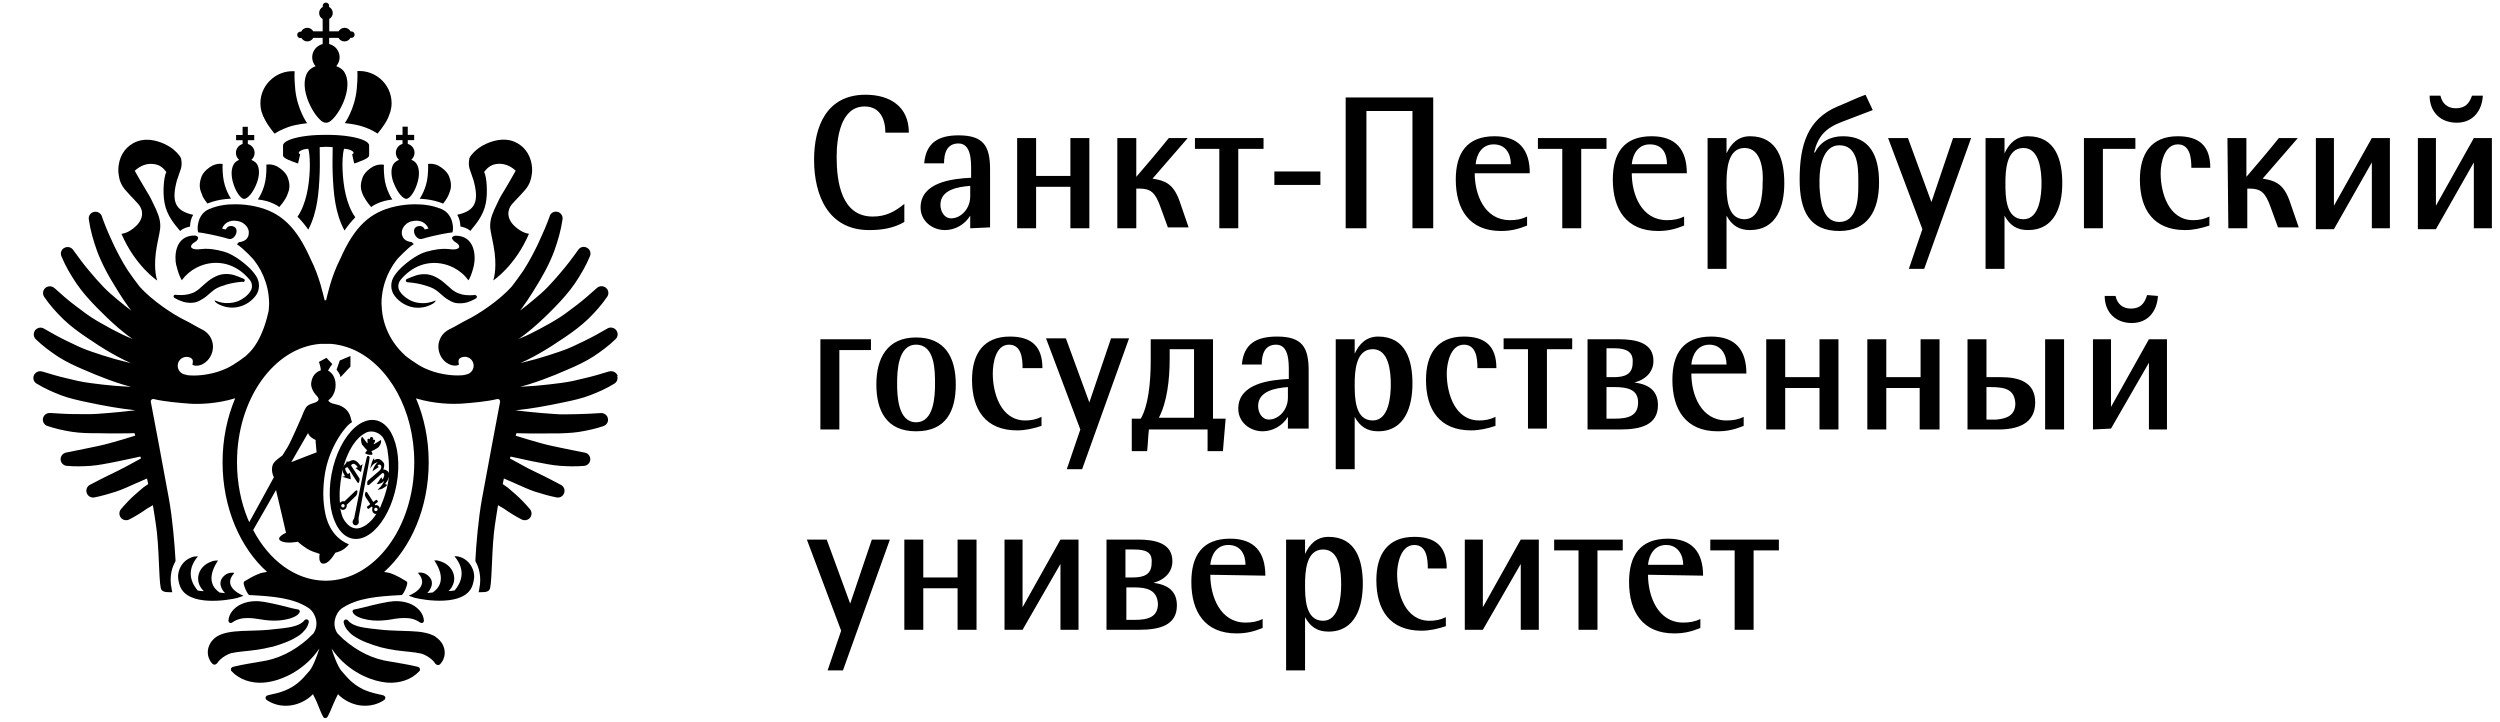
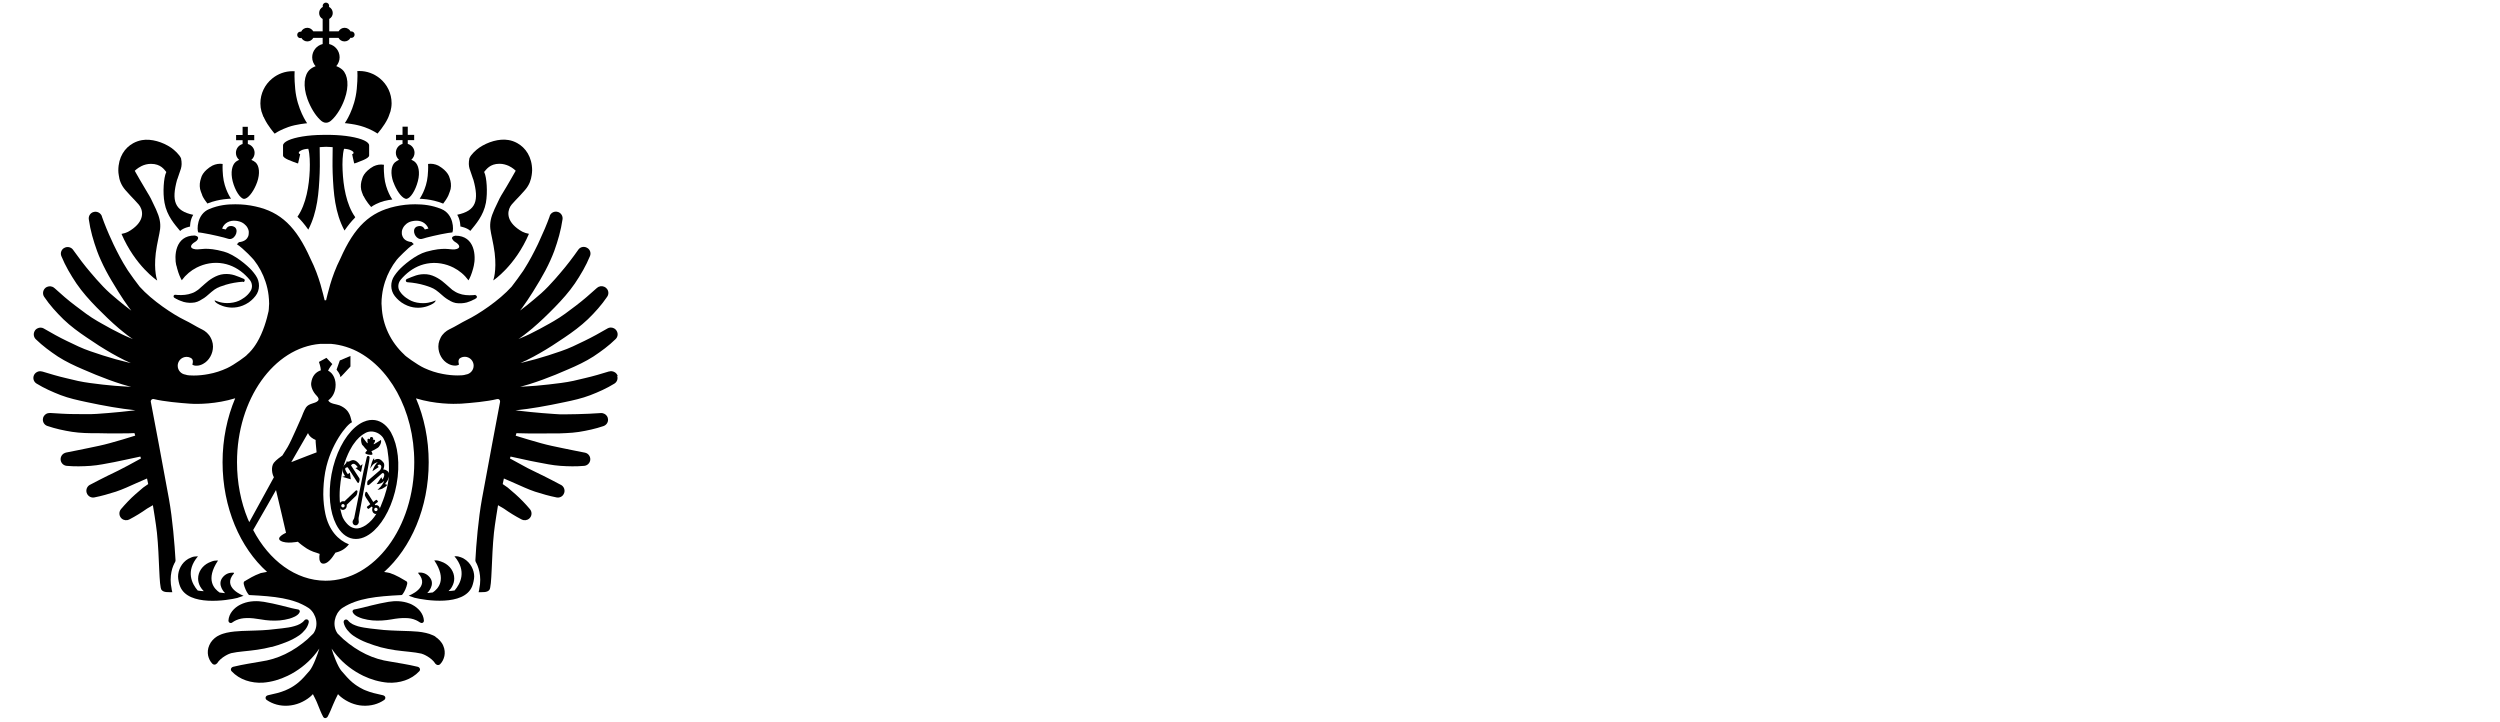
<svg xmlns="http://www.w3.org/2000/svg" width="284" height="82" viewBox="0 0 284 82" fill="none">
-   <path d="M100.579 15.068C100.579 13.53 99.964 12.095 98.221 12.095C95.453 12.095 95.043 15.785 95.043 17.835C95.043 20.602 95.555 24.6 99.144 24.6C100.579 24.6 101.604 24.087 102.732 23.165V25.215C101.502 25.933 100.169 26.137 98.734 26.137C94.12 26.137 92.479 22.242 92.479 18.142C92.479 14.35 93.915 10.762 98.323 10.762C101.092 10.762 103.245 12.095 103.245 15.068H100.579ZM110.217 25.933V24.497C109.601 25.523 108.474 26.137 107.346 26.137C105.91 26.137 104.578 25.113 104.578 23.575C104.578 20.705 108.166 20.295 110.319 20.192V19.27C110.319 18.245 110.319 16.297 108.884 16.297C107.551 16.297 107.243 17.425 107.243 18.552H104.988C105.193 16.195 106.628 15.375 108.884 15.375C111.754 15.375 112.472 16.605 112.472 19.27V25.83L110.217 25.933ZM110.217 21.115C108.884 21.218 106.833 21.525 106.833 23.267C106.833 23.985 107.243 24.805 108.064 24.805C108.371 24.805 108.679 24.703 108.884 24.6C109.704 24.19 110.217 23.267 110.217 22.345V21.115ZM121.597 25.933V21.218H117.701V25.933H115.548V15.682H117.701V19.988H121.597V15.682H123.75V25.933H121.597ZM126.928 15.682H129.082V20.09C130.312 18.655 131.542 17.22 132.773 15.682H134.926L130.927 20.295C132.26 20.5 133.285 20.808 134.003 22.858L135.028 25.83H132.67L131.85 23.575C131.235 21.832 130.722 21.422 129.389 21.422H129.082V25.933H126.928V15.682ZM140.667 16.913V25.933H138.514V16.913H135.746V15.682H143.538V16.913H140.667ZM144.768 19.475H149.997V21.012H144.768V19.475ZM160.455 25.933V12.607H155.226V25.933H152.868V11.07H162.813V25.933H160.455ZM167.529 19.68C167.529 22.14 168.657 25.01 171.528 25.01C172.245 25.01 172.861 24.907 173.476 24.6V25.625C172.451 26.035 171.63 26.24 170.502 26.24C166.914 26.24 165.376 23.78 165.376 20.398C165.376 17.425 166.606 15.477 169.785 15.477C172.553 15.477 173.783 17.015 173.783 19.68H167.529ZM169.682 16.4C168.349 16.4 167.734 17.527 167.632 18.655H171.63C171.63 17.425 171.015 16.4 169.682 16.4ZM179.627 16.913V25.933H177.474V16.913H174.706V15.682H182.498V16.913H179.627ZM185.369 19.68C185.369 22.14 186.497 25.01 189.367 25.01C190.085 25.01 190.7 24.907 191.315 24.6V25.625C190.29 26.035 189.47 26.24 188.342 26.24C184.754 26.24 183.216 23.78 183.216 20.398C183.216 17.425 184.446 15.477 187.625 15.477C190.393 15.477 191.623 17.015 191.623 19.68H185.369ZM187.419 16.4C186.087 16.4 185.471 17.527 185.369 18.655H189.367C189.367 17.425 188.855 16.4 187.419 16.4ZM198.8 26.137C197.57 26.137 196.749 25.625 196.134 24.497V30.545H193.981V15.682H196.134V17.425C196.647 16.297 197.467 15.477 198.8 15.477C201.978 15.477 202.696 18.245 202.696 20.808C202.696 23.37 201.876 26.137 198.8 26.137ZM198.185 16.81C196.237 16.81 196.134 19.372 196.134 20.808C196.134 22.242 196.134 24.907 198.185 24.907C200.03 24.907 200.235 22.14 200.235 20.808C200.338 19.475 200.133 16.81 198.185 16.81ZM212.744 12.505L209.258 13.838C207.31 14.555 206.489 15.58 206.079 17.323H206.182C206.797 16.093 207.925 15.477 209.36 15.477C212.436 15.477 213.461 17.733 213.461 20.705C213.461 23.985 212.128 26.24 208.95 26.24C205.567 26.24 204.439 23.985 204.439 20.398C204.439 16.4 205.362 13.53 208.745 12.095C209.77 11.685 210.796 11.172 211.923 10.762L212.744 12.505ZM208.95 25.215C210.898 25.215 211.103 22.755 211.103 21.218V20.398C211.103 18.86 211.001 16.503 208.95 16.503C207.105 16.503 206.695 18.962 206.695 20.398V21.218C206.797 22.755 207.002 25.215 208.95 25.215ZM218.588 30.545H216.845L218.383 26.035L214.487 15.682H216.742L219.408 22.96L221.869 15.682H223.919L218.588 30.545ZM230.378 26.137C229.148 26.137 228.328 25.625 227.713 24.497V30.545H225.56V15.682H227.713V17.425C228.225 16.297 229.045 15.477 230.378 15.477C233.557 15.477 234.274 18.245 234.274 20.808C234.274 23.37 233.454 26.137 230.378 26.137ZM229.866 16.81C227.918 16.81 227.815 19.372 227.815 20.808C227.815 22.242 227.815 24.907 229.866 24.907C231.711 24.907 231.916 22.14 231.916 20.808C231.916 19.475 231.711 16.81 229.866 16.81ZM242.579 15.682V16.913H238.888V25.933H236.735V15.682H242.579ZM248.936 19.065C248.936 18.04 248.833 16.4 247.398 16.4C245.86 16.4 245.45 18.552 245.45 19.68C245.45 21.935 246.373 25.01 249.141 25.01C249.756 25.01 250.371 24.907 250.986 24.6V25.625C250.063 25.933 249.141 26.137 248.218 26.137C244.63 26.137 243.092 23.78 243.092 20.398C243.092 17.527 244.322 15.477 247.398 15.477C249.858 15.477 251.089 16.605 251.089 19.065H248.936ZM253.037 15.682H255.19V20.09C256.42 18.655 257.651 17.22 258.881 15.682H261.034L257.035 20.295C258.368 20.5 259.393 20.808 260.111 22.858L261.136 25.83H258.778L257.958 23.575C257.343 21.832 256.83 21.422 255.497 21.422H255.292V25.933H253.139L253.037 15.682ZM263.084 25.933V15.682H265.135V23.37L269.441 15.682H271.492V25.933H269.441V18.45L265.135 26.035H263.084M274.67 25.933V15.682H276.721V23.37L281.027 15.682H283.077V25.933H281.027V18.45L276.721 26.035H274.67V25.933ZM282.052 10.865C281.949 12.607 280.924 13.94 279.079 13.94C277.233 13.94 276.003 12.71 276.003 10.865H277.233C277.438 11.787 278.053 12.3 278.976 12.3C280.001 12.3 280.514 11.787 280.822 10.865H282.052ZM98.939 38.54V39.77H95.35V48.79H93.197V38.54H98.939ZM104.065 48.995C100.682 48.995 99.554 46.638 99.554 43.665C99.554 40.693 100.784 38.335 104.065 38.335C107.346 38.335 108.576 40.59 108.576 43.665C108.576 46.74 107.448 48.995 104.065 48.995ZM104.065 39.155C102.014 39.155 101.912 42.127 101.912 43.562C101.912 44.998 102.014 47.97 104.065 47.97C106.115 47.97 106.218 44.998 106.218 43.562C106.218 42.127 106.218 39.155 104.065 39.155ZM116.163 41.82C116.163 40.795 116.061 39.155 114.625 39.155C113.087 39.155 112.78 41.307 112.78 42.435C112.78 44.69 113.702 47.765 116.471 47.765C117.086 47.765 117.701 47.663 118.316 47.355V48.38C117.393 48.688 116.471 48.892 115.548 48.892C111.96 48.892 110.422 46.535 110.422 43.153C110.422 40.282 111.652 38.233 114.728 38.233C117.188 38.233 118.419 39.36 118.419 41.82H116.163ZM122.93 53.3H121.187L122.725 48.79L118.829 38.438H121.084L123.75 45.715L126.211 38.438H128.261L122.93 53.3ZM130.517 48.79C130.414 49.61 130.414 50.43 130.312 51.25H128.569V47.56H129.594C130.414 46.125 130.722 43.665 130.722 40.898V38.54H137.796V47.56H139.232L138.924 51.25H137.181V48.79H130.517ZM132.875 39.667V40.795C132.875 43.153 132.567 45.715 131.645 47.458H135.643V39.667H132.875ZM146.306 48.79V47.355C145.691 48.38 144.563 48.995 143.435 48.995C142 48.995 140.667 47.97 140.667 46.432C140.667 43.562 144.256 43.153 146.409 43.05V42.127C146.409 41.102 146.409 39.155 144.973 39.155C143.64 39.155 143.333 40.282 143.333 41.41H141.077C141.282 39.053 142.718 38.233 145.076 38.233C147.947 38.233 148.664 39.462 148.664 42.127V48.688H146.306V48.79ZM146.306 43.972C144.973 44.075 142.923 44.383 142.923 46.125C142.923 46.843 143.333 47.663 144.153 47.663C144.461 47.663 144.768 47.56 144.973 47.458C145.793 47.047 146.306 46.125 146.306 45.203V43.972ZM156.559 48.995C155.328 48.995 154.508 48.483 153.893 47.355V53.3H151.74V38.54H153.893V40.18C154.406 39.053 155.226 38.233 156.559 38.233C159.737 38.233 160.455 41 160.455 43.562C160.455 46.125 159.635 48.995 156.559 48.995ZM155.944 39.667C153.996 39.667 153.893 42.23 153.893 43.665C153.893 45.1 153.893 47.765 155.944 47.765C157.789 47.765 157.994 44.998 157.994 43.665C157.994 42.23 157.789 39.667 155.944 39.667ZM167.837 41.82C167.837 40.795 167.734 39.155 166.299 39.155C164.761 39.155 164.351 41.307 164.351 42.435C164.351 44.69 165.274 47.765 168.042 47.765C168.657 47.765 169.272 47.663 169.887 47.355V48.38C168.965 48.688 168.042 48.892 167.119 48.892C163.531 48.892 161.993 46.535 161.993 43.153C161.993 40.282 163.223 38.233 166.299 38.233C168.76 38.233 169.99 39.36 169.99 41.82H167.837ZM175.731 39.667V48.688H173.578V39.667H170.81V38.438H178.602V39.667H175.731ZM184.036 48.79H180.345V38.54H183.934C185.882 38.54 187.83 38.95 187.83 41C187.83 42.127 187.112 43.05 185.677 43.46C187.419 43.665 188.342 44.485 188.342 46.023C188.342 48.278 186.394 48.79 184.036 48.79ZM183.421 39.565H182.498V42.845H183.318C184.549 42.845 185.471 42.538 185.471 41.205C185.574 39.975 184.754 39.565 183.421 39.565ZM183.421 43.972H182.498V47.56H183.421C184.959 47.56 186.087 47.252 186.087 45.715C186.087 44.28 184.959 43.972 183.421 43.972ZM192.136 42.435C192.136 44.895 193.264 47.765 196.134 47.765C196.852 47.765 197.467 47.663 198.082 47.355V48.38C197.057 48.79 196.237 48.995 195.109 48.995C191.521 48.995 189.983 46.535 189.983 43.153C189.983 40.18 191.213 38.233 194.391 38.233C197.16 38.233 198.39 39.77 198.39 42.435H192.136ZM194.186 39.155C192.853 39.155 192.238 40.282 192.136 41.41H196.134C196.134 40.282 195.519 39.155 194.186 39.155ZM206.695 48.79V44.075H202.799V48.79H200.645V38.54H202.799V42.845H206.695V38.54H208.848V48.79H206.695ZM218.075 48.79V44.075H214.282V48.79H212.128V38.54H214.282V42.845H218.178V38.54H220.331V48.79H218.075ZM225.662 38.54V42.845H227.302C229.456 42.845 231.199 43.46 231.199 45.715C231.199 48.175 229.148 48.79 226.995 48.79H223.509V38.54H225.662ZM226.072 43.972H225.662V47.663H226.79C228.02 47.56 228.943 47.15 228.943 45.818C228.84 44.178 227.713 43.972 226.072 43.972ZM232.326 38.54H234.479V48.79H232.326V38.54ZM237.76 48.79V38.54H239.811V46.227L244.117 38.54H246.167V48.79H244.117V41.205L239.811 48.688L237.76 48.79ZM245.142 33.62C245.04 35.362 244.014 36.695 242.169 36.695C240.323 36.695 239.093 35.465 239.093 33.62H240.323C240.528 34.542 241.144 35.055 242.066 35.055C243.092 35.055 243.604 34.542 243.912 33.517L245.142 33.62ZM95.76 76.157H94.017L95.555 71.647L91.659 61.295H93.915L96.581 68.573L99.041 61.295H101.092L95.76 76.157ZM108.781 71.545V66.83H104.885V71.545H102.732V61.295H104.885V65.6H108.781V61.295H110.934V71.545H108.781ZM114.113 71.545V61.295H116.163V68.983L120.469 61.295H122.52V71.545H120.469V64.062L116.163 71.545H114.113ZM129.389 71.545H125.698V61.295H129.287C131.235 61.295 133.183 61.705 133.183 63.755C133.183 64.882 132.465 65.805 131.03 66.215C132.773 66.42 133.695 67.24 133.695 68.778C133.695 71.032 131.747 71.545 129.389 71.545ZM128.774 62.422H127.851V65.6H128.671C129.902 65.6 130.825 65.293 130.825 63.96C130.927 62.73 130.209 62.422 128.774 62.422ZM128.877 66.728H127.954V70.418H128.877C130.414 70.418 131.542 70.11 131.542 68.573C131.44 67.035 130.312 66.728 128.877 66.728ZM137.489 65.293C137.489 67.752 138.617 70.725 141.487 70.725C142.205 70.725 142.82 70.623 143.435 70.315V71.34C142.41 71.75 141.59 71.955 140.462 71.955C136.874 71.955 135.336 69.495 135.336 66.112C135.336 63.14 136.566 61.193 139.744 61.193C142.513 61.193 143.743 62.73 143.743 65.395L137.489 65.293ZM139.539 61.91C138.206 61.91 137.591 63.038 137.489 64.165H141.487C141.487 63.038 140.975 61.91 139.539 61.91ZM150.92 71.75C149.689 71.75 148.869 71.237 148.254 70.11V76.157H146.101V61.295H148.254V62.935C148.767 61.807 149.587 60.987 150.92 60.987C154.098 60.987 154.816 63.755 154.816 66.317C154.816 68.88 153.996 71.75 150.92 71.75ZM150.305 62.422C148.357 62.422 148.254 64.985 148.254 66.42C148.254 67.855 148.254 70.52 150.305 70.52C152.15 70.52 152.355 67.752 152.355 66.42C152.355 65.088 152.253 62.422 150.305 62.422ZM162.198 64.575C162.198 63.55 162.095 61.91 160.66 61.91C159.122 61.91 158.712 64.062 158.712 65.19C158.712 67.445 159.635 70.52 162.403 70.52C163.018 70.52 163.633 70.418 164.248 70.11V71.135C163.326 71.442 162.403 71.647 161.48 71.647C157.892 71.647 156.354 69.29 156.354 65.907C156.354 63.038 157.584 60.987 160.66 60.987C163.121 60.987 164.351 62.115 164.351 64.575H162.198ZM166.401 71.545V61.295H168.452V68.983L172.758 61.295H174.809V71.545H172.758V64.062L168.452 71.545H166.401ZM181.473 62.525V71.545H179.32V62.525H176.552V61.295H184.344V62.525H181.473ZM187.214 65.293C187.214 67.752 188.342 70.725 191.213 70.725C191.931 70.725 192.546 70.623 193.161 70.315V71.34C192.136 71.75 191.315 71.955 190.188 71.955C186.599 71.955 185.061 69.495 185.061 66.112C185.061 63.14 186.292 61.193 189.47 61.193C192.238 61.193 193.469 62.73 193.469 65.395L187.214 65.293ZM189.265 61.91C187.932 61.91 187.317 63.038 187.214 64.165H191.213C191.213 63.038 190.598 61.91 189.265 61.91ZM199.21 62.525V71.545H197.057V62.525H194.289V61.295H202.081V62.525H199.21Z" fill="black" />
  <path d="M29.948 13.274C29.969 13.335 30 13.386 30.02 13.438C30.44 14.329 31.199 15.18 31.199 15.18C31.199 15.18 31.199 15.18 31.209 15.18C31.209 15.18 31.322 15.098 31.537 14.975C31.609 14.934 31.701 14.883 31.804 14.832C32.05 14.709 32.358 14.575 32.747 14.432C33.67 14.104 34.89 14.002 34.89 14.002C34.89 14.002 33.752 12.413 33.537 10.117C33.414 8.815 33.465 8.139 33.475 8.098C33.393 8.098 33.321 8.087 33.239 8.087C32.368 8.087 31.578 8.395 30.953 8.897C30.933 8.907 30.922 8.918 30.902 8.938C30.092 9.604 29.579 10.619 29.579 11.746C29.579 12.064 29.62 12.361 29.702 12.659C29.764 12.843 29.846 13.079 29.928 13.284L29.948 13.274Z" fill="black" />
  <path d="M51.94 24.395C52.309 24.989 52.299 25.727 52.299 25.727C52.299 25.727 53.058 25.861 53.427 26.23C53.427 26.23 53.488 26.168 53.488 26.158C53.991 25.533 54.924 24.518 55.2 23.032C55.416 21.822 55.283 20.131 55.026 19.598C55.026 19.578 55.006 19.547 54.995 19.537C55.242 19.26 55.641 18.604 56.739 18.604C57.149 18.604 57.507 18.716 57.805 18.85C58.287 19.085 58.584 19.393 58.584 19.393C58.584 19.393 57.63 21.095 57.128 21.894C56.872 22.304 56.687 22.632 56.175 23.759C55.744 24.703 55.631 25.328 55.703 26.004C55.764 26.568 56.062 27.654 56.195 28.741C56.441 30.832 56.031 31.847 56.031 31.847C56.031 31.847 56.041 31.847 56.051 31.826V31.847C56.051 31.847 58.533 30.207 60.091 26.558C60.091 26.558 60.081 26.558 60.071 26.558C59.783 26.506 59.548 26.424 59.343 26.322C59.138 26.22 58.953 26.086 58.758 25.943C57.374 24.887 57.682 23.759 58.133 23.227C58.266 23.073 58.389 22.929 58.533 22.786C58.881 22.417 59.261 22.038 59.65 21.576C60.153 20.992 60.327 20.408 60.399 19.895C60.419 19.721 60.45 19.537 60.45 19.362C60.45 17.825 59.702 16.779 58.758 16.256C58.44 16.082 58.102 15.959 57.764 15.908C56.697 15.723 55.406 16.123 54.452 16.769C54.093 17.015 53.488 17.558 53.324 17.979C53.119 19.014 53.427 19.28 53.745 20.346C53.745 20.367 53.765 20.387 53.775 20.408C54.432 22.786 54.093 23.944 51.94 24.395Z" fill="black" />
  <path d="M41.308 22.273C41.585 22.868 42.098 23.442 42.098 23.442L42.169 23.514C42.169 23.514 42.446 23.267 43.184 22.98C43.789 22.745 44.569 22.663 44.569 22.663C44.569 22.663 43.8 21.597 43.656 20.07C43.574 19.178 43.605 18.716 43.615 18.716C43.615 18.716 43.605 18.716 43.595 18.716C43.205 18.645 42.805 18.716 42.436 18.891C42.18 19.034 41.954 19.188 41.77 19.362C41.442 19.66 41.216 19.988 41.134 20.336C41.001 20.715 40.949 21.125 41.031 21.556C41.031 21.597 41.175 22.038 41.288 22.284L41.308 22.273Z" fill="black" />
  <path d="M44.692 20.695C45.02 21.617 45.573 22.386 45.994 22.55C46.055 22.581 46.117 22.591 46.178 22.591C46.619 22.54 47.193 21.658 47.47 20.582C47.737 19.578 47.552 18.727 47.111 18.368C47.009 18.296 46.896 18.224 46.783 18.173C46.763 18.173 46.742 18.163 46.722 18.153C46.937 17.958 47.091 17.681 47.091 17.363C47.091 16.872 46.773 16.472 46.322 16.349V15.918H47.05V15.324H46.322V14.391H45.727V15.324H44.989V15.918H45.727V16.349C45.286 16.472 44.968 16.872 44.968 17.363C44.968 17.671 45.102 17.958 45.327 18.153C45.153 18.235 44.989 18.337 44.845 18.46C44.435 18.85 44.333 19.711 44.681 20.695H44.692Z" fill="black" />
  <path d="M47.675 22.581C47.675 22.581 48.977 22.581 50.279 23.104C50.3 23.104 50.32 23.124 50.341 23.134C50.515 22.909 50.771 22.56 50.935 22.201C51.048 21.956 51.181 21.515 51.192 21.474C51.274 21.043 51.222 20.633 51.089 20.254C51.007 19.905 50.782 19.578 50.453 19.28C50.269 19.116 50.043 18.952 49.787 18.809C49.418 18.634 49.018 18.563 48.629 18.624C48.629 18.624 48.67 19.096 48.587 19.977C48.444 21.515 47.675 22.57 47.675 22.57C47.675 22.57 47.685 22.57 47.696 22.57L47.675 22.581Z" fill="black" />
  <path d="M39.196 13.991C39.196 13.991 40.416 14.094 41.339 14.422C41.728 14.555 42.046 14.698 42.282 14.822C42.385 14.873 42.467 14.924 42.549 14.965C42.774 15.088 42.877 15.17 42.877 15.17H42.887C42.887 15.17 43.656 14.309 44.066 13.428C44.087 13.376 44.117 13.325 44.138 13.264C44.22 13.059 44.302 12.823 44.363 12.638C44.435 12.351 44.486 12.044 44.486 11.726C44.486 10.598 43.974 9.584 43.164 8.917C43.154 8.907 43.133 8.897 43.113 8.876C42.487 8.374 41.688 8.067 40.826 8.067C40.744 8.067 40.672 8.067 40.59 8.077C40.601 8.118 40.652 8.794 40.529 10.096C40.314 12.392 39.175 13.981 39.175 13.981L39.196 13.991Z" fill="black" />
  <path d="M40.006 17.517C40.006 17.517 40.15 18.235 40.232 18.552H40.324C40.867 18.337 41.934 18.009 41.934 17.661V16.523C41.934 16.318 41.729 16.123 41.359 15.949C40.611 15.601 39.196 15.354 37.587 15.324H36.654C34.993 15.334 33.506 15.59 32.737 15.949C32.368 16.123 32.153 16.318 32.153 16.523V17.661C32.153 18.02 33.229 18.337 33.773 18.552H33.865C33.947 18.235 34.101 17.517 34.101 17.517C34.101 17.517 33.988 17.466 33.957 17.425C33.895 17.282 34.008 17.2 34.213 17.087C34.418 16.974 34.746 16.913 35.023 16.902C35.198 17.527 35.218 18.512 35.187 19.352C35.116 21.043 34.798 23.175 33.793 24.62C34.172 24.989 34.593 25.471 35.023 26.086C36.059 24.087 36.223 21.904 36.315 19.66C36.356 18.665 36.315 17.507 36.315 16.718C36.407 16.718 36.736 16.677 37.053 16.677C37.371 16.677 37.689 16.718 37.792 16.718C37.792 17.507 37.751 18.665 37.792 19.66C37.884 21.945 38.048 24.169 39.135 26.189C39.535 25.615 39.914 25.143 40.283 24.774C40.314 24.744 40.334 24.703 40.355 24.672C39.319 23.227 38.991 21.064 38.919 19.352C38.878 18.512 38.909 17.527 39.083 16.902C39.36 16.913 39.699 16.974 39.893 17.087C40.098 17.2 40.211 17.282 40.15 17.425C40.129 17.476 40.006 17.517 40.006 17.517Z" fill="black" />
  <path d="M54.032 33.507C54.032 33.507 54.032 33.507 54.022 33.507C54.001 33.507 53.991 33.507 53.97 33.507H53.94C53.878 33.507 53.827 33.517 53.765 33.528C53.171 33.569 52.596 33.528 52.114 33.333C51.848 33.241 51.612 33.087 51.387 32.933C51.335 32.892 50.73 32.359 50.618 32.257C50.177 31.847 49.346 31.242 48.495 31.16C47.532 31.068 46.916 31.416 46.219 31.693C46.158 31.724 46.106 31.785 46.096 31.857C46.096 31.939 46.137 32.011 46.209 32.041C46.23 32.052 46.26 32.062 46.291 32.062C46.978 32.113 47.634 32.226 48.249 32.41C48.711 32.554 49.162 32.697 49.521 32.954C49.992 33.292 50.402 33.722 50.679 33.897C51.028 34.122 51.346 34.337 51.756 34.419C52.186 34.491 52.627 34.461 53.037 34.358C53.058 34.358 53.078 34.348 53.089 34.337C53.201 34.307 53.304 34.266 53.406 34.225C53.55 34.163 53.693 34.102 53.827 34.03C53.827 34.03 53.837 34.03 53.847 34.03C53.929 33.979 54.022 33.938 54.104 33.876C54.155 33.835 54.186 33.774 54.175 33.712C54.175 33.63 54.104 33.559 54.022 33.548L54.032 33.507Z" fill="black" />
  <path d="M51.376 27.122C51.417 27.255 51.561 27.409 51.725 27.501C52.238 27.798 52.422 28.239 51.653 28.331C51.089 28.392 50.505 28.023 48.424 28.598C47.204 28.936 45.768 30.166 45.266 30.73C45.112 30.904 44.948 31.109 44.804 31.324C44.323 32.021 44.323 32.954 44.845 33.63C45.153 34.03 45.502 34.286 45.604 34.358C47.429 35.598 49.141 34.573 49.336 34.379C49.49 34.225 49.5 34.173 49.469 34.133C49.469 34.133 49.469 34.133 49.459 34.133C49.459 34.133 48.875 34.44 48.065 34.44C47.603 34.44 47.132 34.358 46.742 34.184C46.455 34.05 45.799 33.702 45.409 33.077C45.153 32.677 45.215 32.154 45.512 31.785C45.819 31.416 46.189 31.068 46.537 30.811C47.316 30.238 48.219 29.889 49.264 29.869C49.285 29.869 49.316 29.869 49.336 29.869C49.859 29.869 50.361 29.961 50.833 30.114C51.069 30.197 51.305 30.289 51.52 30.401C52.186 30.74 52.771 31.232 53.212 31.837C53.212 31.837 53.212 31.837 53.222 31.847C53.396 31.56 53.581 31.119 53.745 30.514C53.776 30.412 53.806 30.299 53.827 30.176C54.063 29.151 53.991 26.773 51.735 26.773C51.694 26.773 51.653 26.794 51.612 26.804C51.376 26.865 51.315 26.998 51.356 27.132L51.376 27.122Z" fill="black" />
  <path d="M14.241 21.587C14.641 22.048 15.01 22.427 15.359 22.796C15.492 22.939 15.625 23.093 15.758 23.237C16.21 23.77 16.517 24.897 15.133 25.953C14.938 26.096 14.754 26.23 14.549 26.332C14.344 26.435 14.108 26.517 13.821 26.568C13.821 26.568 13.81 26.568 13.8 26.568C15.369 30.217 17.84 31.857 17.84 31.857V31.837C17.85 31.837 17.86 31.857 17.86 31.857C17.86 31.857 17.45 30.832 17.696 28.751C17.83 27.665 18.127 26.578 18.188 26.015C18.26 25.338 18.147 24.713 17.717 23.77C17.204 22.642 17.02 22.314 16.763 21.904C16.261 21.095 15.307 19.403 15.307 19.403C15.307 19.403 15.605 19.096 16.087 18.86C16.384 18.716 16.743 18.614 17.153 18.614C18.26 18.614 18.66 19.26 18.896 19.547C18.896 19.567 18.875 19.588 18.865 19.608C18.609 20.151 18.465 21.843 18.691 23.042C18.957 24.528 19.89 25.543 20.403 26.168C20.403 26.178 20.465 26.24 20.465 26.24C20.834 25.871 21.582 25.738 21.592 25.738C21.592 25.738 21.572 25 21.951 24.405C19.808 23.954 19.47 22.796 20.116 20.418C20.116 20.398 20.136 20.377 20.147 20.357C20.465 19.291 20.772 19.024 20.567 17.989C20.403 17.579 19.798 17.025 19.439 16.779C18.486 16.134 17.194 15.734 16.128 15.918C15.789 15.98 15.451 16.093 15.133 16.267C14.18 16.79 13.441 17.835 13.441 19.372C13.441 19.557 13.462 19.731 13.493 19.905C13.554 20.418 13.739 21.002 14.241 21.587Z" fill="black" />
-   <path d="M29.323 22.663C29.323 22.663 30.102 22.745 30.707 22.98C31.445 23.267 31.722 23.514 31.722 23.514L31.794 23.442C31.794 23.442 32.306 22.868 32.583 22.273C32.696 22.027 32.829 21.587 32.839 21.546C32.922 21.115 32.87 20.705 32.737 20.326C32.655 19.977 32.429 19.649 32.101 19.352C31.917 19.188 31.691 19.024 31.435 18.881C31.066 18.706 30.666 18.634 30.276 18.696C30.276 18.696 30.266 18.696 30.256 18.696C30.256 18.696 30.297 19.168 30.215 20.049C30.071 21.587 29.302 22.642 29.302 22.642L29.323 22.663Z" fill="black" />
  <path d="M27.723 22.591C27.785 22.591 27.846 22.57 27.908 22.55C28.328 22.386 28.882 21.617 29.21 20.695C29.558 19.711 29.456 18.85 29.046 18.46C28.902 18.337 28.738 18.235 28.554 18.163C28.779 17.968 28.923 17.692 28.923 17.374C28.923 16.882 28.605 16.482 28.154 16.359V15.928H28.882V15.334H28.154V14.401H27.559V15.334H26.821V15.928H27.559V16.359C27.118 16.482 26.8 16.882 26.8 17.374C26.8 17.692 26.944 17.968 27.17 18.163C27.149 18.163 27.129 18.173 27.118 18.183C27.006 18.235 26.893 18.296 26.79 18.378C26.349 18.737 26.175 19.578 26.431 20.592C26.708 21.669 27.293 22.55 27.723 22.601V22.591Z" fill="black" />
  <path d="M22.966 22.191C23.13 22.55 23.386 22.898 23.561 23.124C23.581 23.114 23.602 23.104 23.622 23.093C24.924 22.581 26.226 22.57 26.226 22.57H26.247C26.247 22.57 25.478 21.505 25.334 19.977C25.252 19.085 25.293 18.624 25.293 18.624C24.904 18.563 24.504 18.634 24.135 18.809C23.878 18.952 23.653 19.106 23.468 19.28C23.14 19.578 22.915 19.905 22.833 20.254C22.699 20.633 22.648 21.043 22.73 21.474C22.73 21.515 22.874 21.956 22.986 22.201L22.966 22.191Z" fill="black" />
  <path d="M27.611 32.041C27.611 32.041 27.662 32.031 27.693 32.021C27.764 31.99 27.805 31.919 27.805 31.837C27.805 31.765 27.754 31.703 27.682 31.672C26.985 31.396 26.37 31.047 25.406 31.14C24.545 31.221 23.725 31.826 23.284 32.236C23.171 32.339 22.566 32.872 22.515 32.913C22.29 33.077 22.054 33.23 21.787 33.312C21.305 33.497 20.731 33.548 20.136 33.507C20.085 33.507 20.024 33.497 19.962 33.487H19.931C19.931 33.487 19.901 33.487 19.88 33.487C19.88 33.487 19.88 33.487 19.87 33.487C19.788 33.497 19.726 33.569 19.716 33.651C19.716 33.712 19.737 33.784 19.788 33.815C19.87 33.876 19.952 33.917 20.044 33.968C20.044 33.968 20.054 33.968 20.065 33.968C20.198 34.04 20.331 34.112 20.485 34.163C20.587 34.204 20.7 34.245 20.803 34.276C20.823 34.276 20.844 34.286 20.854 34.297C21.274 34.409 21.715 34.43 22.136 34.358C22.546 34.276 22.853 34.061 23.212 33.835C23.489 33.661 23.899 33.23 24.371 32.892C24.73 32.636 25.191 32.492 25.642 32.349C26.257 32.164 26.913 32.052 27.6 32.001L27.611 32.041Z" fill="black" />
  <path d="M20.044 30.166C20.075 30.289 20.095 30.391 20.126 30.504C20.29 31.119 20.485 31.549 20.649 31.837C20.649 31.837 20.649 31.837 20.659 31.826C21.1 31.221 21.684 30.73 22.351 30.391C22.576 30.279 22.802 30.186 23.038 30.104C23.509 29.951 24.012 29.858 24.535 29.858C24.555 29.858 24.586 29.858 24.606 29.858C25.652 29.879 26.554 30.227 27.334 30.801C27.682 31.058 28.051 31.406 28.359 31.775C28.666 32.144 28.718 32.667 28.461 33.066C28.072 33.692 27.416 34.04 27.129 34.173C26.739 34.348 26.267 34.43 25.806 34.43C24.996 34.43 24.422 34.122 24.412 34.122C24.412 34.122 24.412 34.122 24.401 34.122C24.371 34.163 24.381 34.225 24.535 34.368C24.719 34.553 26.431 35.578 28.267 34.348C28.369 34.276 28.718 34.02 29.025 33.62C29.548 32.954 29.548 32.011 29.066 31.314C28.923 31.099 28.759 30.893 28.605 30.719C28.103 30.155 26.667 28.925 25.447 28.587C23.366 28.013 22.781 28.392 22.218 28.321C21.449 28.229 21.633 27.788 22.146 27.491C22.31 27.398 22.453 27.255 22.494 27.111C22.535 26.978 22.484 26.845 22.238 26.783C22.197 26.783 22.156 26.753 22.115 26.753C19.859 26.753 19.788 29.131 20.023 30.155L20.044 30.166Z" fill="black" />
  <path d="M47.542 65.016V65.036C47.542 65.036 47.552 65.036 47.562 65.036C47.562 65.036 47.562 65.016 47.542 65.016Z" fill="black" />
  <path d="M38.232 41.984C38.304 42.138 38.602 42.373 38.673 42.835C38.673 42.886 39.811 41.636 39.811 41.636V40.436L38.602 40.949L38.232 41.994V41.984Z" fill="black" />
  <path d="M30.85 73.503C31.394 73.359 31.896 73.185 32.429 72.98C32.696 72.877 32.952 72.765 33.219 72.632C33.485 72.498 33.742 72.344 33.998 72.17C34.244 71.996 34.48 71.77 34.675 71.525C34.777 71.401 34.859 71.268 34.931 71.115C34.962 71.043 35.003 70.961 35.023 70.889L35.074 70.694C35.105 70.54 35.023 70.397 34.88 70.366C34.828 70.356 34.767 70.366 34.716 70.376C34.664 70.387 34.623 70.418 34.593 70.459C34.428 70.653 34.254 70.787 34.059 70.889C33.875 70.992 33.67 71.063 33.455 71.125C33.014 71.258 32.532 71.32 32.029 71.381C31.537 71.442 31.004 71.494 30.522 71.545C30.03 71.586 29.538 71.617 29.036 71.627L27.477 71.678C26.934 71.709 26.37 71.74 25.724 71.883C25.478 71.945 25.211 72.016 24.934 72.15C24.842 72.191 24.75 72.242 24.658 72.293C24.299 72.519 23.95 72.877 23.776 73.298C23.591 73.718 23.571 74.128 23.643 74.477C23.725 74.835 23.868 75.132 24.125 75.399C24.227 75.501 24.381 75.532 24.504 75.471C24.545 75.45 24.658 75.358 24.658 75.358C25.109 74.63 26.073 74.241 26.257 74.2C27.036 74.015 28.144 73.974 29.22 73.81C29.764 73.728 30.317 73.626 30.86 73.482L30.85 73.503Z" fill="black" />
  <path d="M25.95 70.499C25.95 70.643 26.052 70.766 26.196 70.776C26.257 70.776 26.309 70.766 26.36 70.735L26.442 70.674C26.565 70.592 26.688 70.52 26.821 70.459C27.211 70.284 27.59 70.223 27.98 70.213C28.503 70.192 29.036 70.264 29.651 70.366C30.317 70.489 31.056 70.54 31.784 70.479C32.153 70.448 32.522 70.376 32.901 70.274C33.086 70.213 33.28 70.151 33.475 70.049C33.475 70.049 33.475 70.049 33.485 70.049C33.66 69.946 33.916 69.823 34.039 69.546C34.09 69.444 34.039 69.311 33.937 69.259C33.916 69.259 33.906 69.249 33.885 69.239C33.885 69.239 33.147 69.106 32.85 69.013L31.917 68.778C31.271 68.624 30.666 68.48 29.979 68.368C29.251 68.245 28.38 68.245 27.58 68.562C27.477 68.603 27.375 68.644 27.283 68.695C26.596 69.044 26.001 69.69 25.95 70.499Z" fill="black" />
  <path d="M27.006 67.906C27.006 67.906 27.467 67.742 27.672 67.681C27.672 67.681 25.14 66.758 26.585 65.129V65.067C26.339 65.036 26.093 65.067 25.878 65.149C25.652 65.241 25.457 65.385 25.293 65.59C24.606 66.441 25.55 67.373 25.57 67.383C25.427 67.373 25.088 67.322 24.945 67.312C24.33 66.891 23.315 65.856 24.77 63.673C24.73 63.673 24.699 63.673 24.658 63.673C24.442 63.673 24.237 63.704 24.043 63.786C23.93 63.827 23.817 63.868 23.714 63.919C22.997 64.267 22.505 64.944 22.505 65.733C22.505 66.051 22.597 66.359 22.74 66.625C22.843 66.82 22.986 66.994 23.151 67.158C23.038 67.158 22.576 67.117 22.464 67.086C21.797 66.317 21.059 64.882 22.484 63.202C22.443 63.202 22.412 63.202 22.371 63.202C22.156 63.202 21.951 63.232 21.756 63.314C21.623 63.365 21.51 63.417 21.397 63.478C20.608 63.929 20.229 64.79 20.229 65.498C20.229 65.815 20.341 66.338 20.464 66.625C21.397 68.911 25.816 68.214 27.006 67.916V67.906Z" fill="black" />
  <path d="M49.459 72.314C49.367 72.252 49.275 72.211 49.182 72.17C48.905 72.037 48.639 71.965 48.393 71.904C47.747 71.75 47.183 71.73 46.64 71.699L45.081 71.647C44.579 71.627 44.076 71.606 43.594 71.566C43.113 71.514 42.58 71.463 42.087 71.401C41.595 71.34 41.103 71.268 40.662 71.145C40.447 71.073 40.242 71.002 40.057 70.909C39.862 70.807 39.688 70.674 39.524 70.479C39.493 70.438 39.452 70.418 39.401 70.397C39.35 70.376 39.299 70.366 39.237 70.387C39.094 70.418 39.012 70.571 39.042 70.715L39.094 70.92C39.114 70.992 39.155 71.073 39.186 71.145C39.258 71.289 39.34 71.422 39.442 71.555C39.637 71.801 39.873 72.027 40.119 72.201C40.375 72.375 40.632 72.529 40.898 72.662C41.154 72.796 41.421 72.908 41.688 73.011C42.221 73.216 42.713 73.38 43.266 73.534C43.82 73.677 44.364 73.779 44.907 73.862C45.983 74.015 47.091 74.067 47.87 74.251C48.054 74.292 49.018 74.681 49.469 75.409C49.469 75.409 49.582 75.501 49.623 75.522C49.746 75.573 49.9 75.553 50.002 75.45C50.259 75.184 50.402 74.876 50.484 74.528C50.556 74.179 50.536 73.759 50.351 73.349C50.177 72.929 49.818 72.57 49.469 72.344L49.459 72.314Z" fill="black" />
  <path d="M40.611 70.049C40.611 70.049 40.611 70.049 40.621 70.049C40.816 70.151 41.011 70.213 41.195 70.274C41.575 70.376 41.944 70.448 42.313 70.479C43.041 70.54 43.789 70.479 44.445 70.366C45.06 70.254 45.594 70.192 46.117 70.213C46.496 70.213 46.886 70.284 47.275 70.459C47.398 70.52 47.521 70.582 47.654 70.674L47.736 70.725H47.747C47.747 70.725 47.849 70.776 47.911 70.776C48.054 70.776 48.167 70.643 48.157 70.499C48.106 69.69 47.511 69.054 46.824 68.695C46.721 68.644 46.629 68.593 46.527 68.562C45.717 68.245 44.855 68.245 44.127 68.368C43.441 68.48 42.836 68.624 42.19 68.778L41.257 69.013C40.959 69.095 40.221 69.239 40.221 69.239C40.201 69.239 40.191 69.239 40.17 69.259C40.068 69.311 40.016 69.433 40.068 69.546C40.191 69.823 40.447 69.956 40.621 70.049H40.611Z" fill="black" />
  <path d="M52.709 63.468C52.596 63.407 52.473 63.345 52.35 63.304C52.156 63.222 51.95 63.181 51.735 63.191C51.694 63.191 51.663 63.191 51.622 63.191C53.048 64.872 52.309 66.307 51.643 67.076C51.53 67.107 51.069 67.138 50.956 67.148C51.12 66.994 51.264 66.82 51.366 66.615C51.51 66.348 51.602 66.041 51.602 65.723C51.602 64.934 51.11 64.257 50.392 63.909C50.29 63.858 50.177 63.816 50.064 63.776C49.869 63.694 49.664 63.653 49.449 63.663C49.408 63.663 49.377 63.663 49.336 63.663C50.792 65.846 49.777 66.881 49.162 67.302C49.018 67.312 48.68 67.363 48.536 67.373C48.557 67.353 49.51 66.43 48.813 65.579C48.649 65.374 48.454 65.231 48.229 65.139C48.003 65.046 47.757 65.026 47.521 65.057C47.521 65.057 47.521 65.067 47.511 65.057V65.118C48.957 66.748 46.424 67.671 46.424 67.671C46.629 67.742 47.06 67.896 47.091 67.906C48.28 68.204 52.699 68.9 53.632 66.615C53.745 66.328 53.868 65.805 53.868 65.487C53.868 64.78 53.478 63.919 52.699 63.468H52.709Z" fill="black" />
  <path d="M44.476 49.231C44.015 48.39 43.379 47.847 42.6 47.724C42.18 47.663 41.759 47.724 41.339 47.908L41.257 47.939C40.939 48.083 40.632 48.288 40.334 48.544C39.124 49.6 38.089 51.557 37.658 53.895C37.248 56.129 37.484 58.2 38.181 59.563C38.642 60.475 39.309 61.08 40.119 61.203C40.919 61.326 41.749 60.967 42.498 60.27C43.656 59.194 44.64 57.287 45.05 55.032C45.471 52.726 45.204 50.584 44.456 49.221L44.476 49.231ZM38.96 53.208C39.422 51.445 40.15 50.471 40.15 50.471C40.56 49.866 41.031 49.425 41.503 49.19C41.882 48.974 42.364 48.954 42.846 49.169C43.092 49.282 43.307 49.456 43.471 49.661C43.502 49.712 43.523 49.743 43.553 49.784C43.584 49.846 43.615 49.907 43.646 49.969C43.81 50.297 43.923 50.645 44.005 51.045C44.005 51.096 44.025 51.137 44.025 51.188C44.199 52.408 44.189 52.583 44.179 53.853C44.179 53.925 44.148 54.407 44.138 54.479C44.076 54.961 43.892 55.965 43.328 57.308C43.164 57.831 42.774 58.312 42.785 58.322C42.128 59.44 41.103 60.106 40.396 60.024C39.873 59.962 39.575 59.665 39.401 59.471C38.909 58.917 38.868 58.609 38.796 58.364C38.632 57.841 38.653 57.574 38.632 57.297C38.499 55.924 38.653 54.909 38.806 53.987C38.827 53.864 38.889 53.556 38.929 53.351C38.929 53.351 38.94 53.279 38.96 53.218" fill="black" />
  <path d="M39.053 53.177C39.063 53.126 39.073 53.075 39.083 53.044L39.053 53.177Z" fill="black" />
  <path d="M70.17 42.712C70.108 42.507 69.965 42.343 69.79 42.261C69.616 42.169 69.411 42.138 69.206 42.199H69.175C68.304 42.466 67.381 42.742 66.479 42.947C66.028 43.06 65.576 43.163 65.135 43.265C64.684 43.358 64.243 43.44 63.762 43.501C62.818 43.624 61.875 43.737 60.922 43.819C60.317 43.87 59.691 43.911 59.086 43.942C59.168 43.921 59.261 43.901 59.353 43.87C59.62 43.798 59.876 43.727 60.132 43.645C60.645 43.48 61.147 43.316 61.639 43.132C62.634 42.773 63.598 42.373 64.551 41.953C65.515 41.543 66.52 41.072 67.412 40.498C68.304 39.903 69.154 39.288 69.934 38.52C70.18 38.284 70.241 37.904 70.057 37.597C69.975 37.453 69.862 37.351 69.729 37.289C69.503 37.177 69.237 37.177 69.011 37.31L68.98 37.331C68.15 37.812 67.268 38.304 66.397 38.724C65.515 39.155 64.664 39.575 63.721 39.893C62.777 40.221 61.824 40.529 60.87 40.795C60.399 40.928 59.917 41.051 59.445 41.164L59.127 41.236C59.363 41.133 59.599 41.031 59.825 40.918C60.347 40.662 60.84 40.395 61.322 40.118C62.295 39.565 63.218 38.96 64.121 38.345C65.053 37.72 65.976 37.033 66.786 36.264C67.596 35.475 68.334 34.655 68.98 33.702C69.175 33.415 69.154 33.026 68.909 32.769C68.837 32.687 68.755 32.626 68.662 32.585C68.396 32.452 68.058 32.492 67.822 32.708L67.791 32.728C67.043 33.405 66.243 34.102 65.433 34.717C64.613 35.342 63.813 35.957 62.921 36.469C62.757 36.572 62.583 36.654 62.419 36.757C61.67 37.177 60.922 37.587 60.163 37.956C60.019 38.028 59.866 38.089 59.722 38.161C59.445 38.284 59.168 38.407 58.892 38.52C58.943 38.489 58.994 38.448 59.045 38.417C59.373 38.191 59.681 37.946 59.978 37.71C60.142 37.577 60.306 37.443 60.471 37.31C61.362 36.551 62.193 35.752 62.982 34.942C62.982 34.932 63.003 34.922 63.013 34.911C63.854 34.05 64.643 33.169 65.31 32.195C65.966 31.211 66.561 30.217 67.022 29.09C67.155 28.772 67.053 28.392 66.755 28.188C66.755 28.188 66.755 28.188 66.745 28.188C66.407 27.942 65.925 28.023 65.689 28.372L65.669 28.403C65.064 29.264 64.387 30.155 63.68 30.976C63.464 31.221 63.259 31.468 63.044 31.713C62.542 32.277 62.029 32.831 61.475 33.323C61.198 33.569 60.911 33.804 60.635 34.04C60.122 34.471 59.609 34.891 59.076 35.281C59.158 35.178 59.24 35.065 59.322 34.963C59.753 34.368 60.163 33.753 60.542 33.148C60.809 32.728 61.065 32.298 61.322 31.867C61.762 31.119 62.172 30.36 62.521 29.581C62.675 29.233 62.829 28.874 62.962 28.515C63.382 27.337 63.721 26.178 63.905 24.907C63.956 24.559 63.751 24.21 63.413 24.087C63.413 24.087 63.413 24.087 63.403 24.087C63.013 23.944 62.572 24.149 62.439 24.549V24.59C62.111 25.492 61.721 26.414 61.301 27.306C61.239 27.45 61.178 27.593 61.106 27.736C60.635 28.71 60.142 29.653 59.568 30.555C59.538 30.607 59.507 30.668 59.466 30.719C59.035 31.355 58.584 31.959 58.123 32.564C56.708 34.143 54.319 35.721 53.027 36.346C52.402 36.654 51.756 37.074 51.11 37.382C51.11 37.382 51.089 37.392 51.079 37.392C50.648 37.607 50.269 37.935 50.054 38.366C50.002 38.478 49.951 38.591 49.91 38.704C49.838 38.909 49.797 39.135 49.797 39.36C49.797 40.19 50.249 40.98 50.925 41.328C51.151 41.451 51.397 41.523 51.663 41.533C51.704 41.533 51.745 41.533 51.786 41.533C52.022 41.513 52.145 41.41 52.145 41.41C52.145 41.41 51.961 40.928 52.238 40.703C52.279 40.672 52.33 40.651 52.381 40.621C52.504 40.559 52.648 40.529 52.801 40.529C52.945 40.529 53.078 40.559 53.191 40.611C53.55 40.764 53.806 41.123 53.806 41.543C53.806 42.056 53.417 42.486 52.925 42.548C52.699 42.64 52.268 42.65 51.992 42.65C51.417 42.65 50.864 42.589 50.32 42.486C49.572 42.353 48.864 42.117 48.198 41.81C47.388 41.441 45.912 40.354 45.932 40.293C44.404 38.878 43.441 36.931 43.359 34.778C43.359 34.676 43.338 34.584 43.338 34.481C43.338 34.173 43.359 33.835 43.4 33.538C43.461 33.005 43.584 32.482 43.748 31.98C44.046 31.078 44.497 30.238 45.071 29.51C45.122 29.438 45.389 29.151 45.727 28.823C45.748 28.802 45.768 28.782 45.789 28.762C45.789 28.762 45.789 28.762 45.799 28.751C46.168 28.382 46.619 27.972 47.009 27.726C46.978 27.706 46.937 27.675 46.896 27.634C46.845 27.583 46.793 27.532 46.773 27.501C46.076 27.429 45.819 27.101 45.707 26.814C45.707 26.814 45.707 26.794 45.707 26.783C45.707 26.763 45.686 26.732 45.676 26.712C45.635 26.609 45.645 26.291 45.655 26.24C45.707 25.984 45.86 25.727 45.994 25.594C46.055 25.523 46.127 25.461 46.188 25.41C46.404 25.246 46.64 25.154 46.896 25.113C46.957 25.102 47.019 25.092 47.091 25.082H47.111C47.767 25.01 48.403 25.297 48.67 25.963L48.26 26.066C48.126 25.779 47.901 25.656 47.644 25.676C47.562 25.676 47.47 25.707 47.367 25.738C47.306 25.758 47.255 25.789 47.214 25.83C46.793 26.189 47.163 27.091 47.747 27.152C47.839 27.152 47.931 27.152 48.034 27.111C48.034 27.111 48.034 27.111 48.044 27.111C48.3 27.009 49.92 26.619 50.895 26.465C51.079 26.435 51.243 26.414 51.376 26.404C51.376 26.404 51.376 26.404 51.387 26.404C51.551 26.127 51.561 24.334 50.146 23.749C49.029 23.288 48.054 23.216 47.173 23.206C46.373 23.206 45.655 23.288 44.907 23.452C42.026 24.087 40.273 25.748 38.673 29.366C37.587 31.498 37.197 33.548 37.043 34.112C37.043 34.112 36.982 34.112 36.879 34.112C36.715 33.507 36.325 31.478 35.259 29.366C33.649 25.758 31.896 24.087 29.015 23.452C28.277 23.288 27.539 23.206 26.739 23.206C25.857 23.206 24.894 23.278 23.766 23.749C22.351 24.334 22.361 26.127 22.525 26.404C22.525 26.404 22.525 26.404 22.535 26.404C22.659 26.404 22.823 26.435 23.017 26.465C23.991 26.619 25.611 27.009 25.868 27.111C25.868 27.111 25.868 27.111 25.878 27.111C25.98 27.152 26.073 27.163 26.165 27.152C26.801 27.081 27.19 25.994 26.544 25.738C26.452 25.697 26.36 25.676 26.267 25.676C26.011 25.656 25.786 25.779 25.652 26.066C25.652 26.066 25.253 25.994 25.232 25.963C25.488 25.287 26.134 25.01 26.79 25.082H26.811C26.872 25.082 26.944 25.102 27.006 25.113C27.344 25.174 27.662 25.317 27.918 25.605C28.051 25.727 28.205 25.984 28.256 26.25C28.267 26.291 28.267 26.619 28.236 26.722C28.236 26.742 28.215 26.763 28.205 26.794C28.205 26.794 28.205 26.814 28.205 26.824C28.093 27.111 27.836 27.439 27.139 27.511C27.108 27.542 27.057 27.593 27.016 27.644C26.975 27.685 26.934 27.726 26.903 27.736C27.313 28.003 27.795 28.454 28.185 28.833C28.523 29.172 28.779 29.459 28.841 29.53C29.415 30.258 29.866 31.099 30.163 32.001C30.328 32.503 30.451 33.026 30.512 33.559C30.543 33.856 30.574 34.204 30.574 34.512C30.574 34.614 30.563 34.717 30.553 34.809C30.553 34.993 30.533 35.168 30.512 35.342C30.317 36.244 29.917 37.71 29.169 38.95C29.128 39.001 29.097 39.063 29.056 39.114H29.067C28.779 39.555 28.451 39.965 28.062 40.303C28.082 40.364 26.606 41.451 25.796 41.82C25.129 42.127 24.422 42.363 23.674 42.496C23.13 42.599 22.576 42.66 22.002 42.66C21.726 42.66 21.295 42.65 21.069 42.558C20.567 42.486 20.188 42.066 20.188 41.553C20.188 41.133 20.444 40.775 20.803 40.621C20.926 40.569 21.059 40.539 21.192 40.539C21.346 40.539 21.48 40.569 21.613 40.631C21.664 40.651 21.715 40.682 21.756 40.713C22.033 40.928 21.849 41.42 21.849 41.42C21.849 41.42 21.982 41.523 22.207 41.543C22.248 41.543 22.279 41.553 22.33 41.543C22.597 41.543 22.853 41.461 23.069 41.338C23.745 40.98 24.196 40.19 24.196 39.37C24.196 39.135 24.155 38.919 24.084 38.714C24.043 38.602 24.002 38.478 23.94 38.376C23.725 37.946 23.345 37.607 22.915 37.402C22.915 37.402 22.894 37.392 22.884 37.392C22.238 37.074 21.602 36.654 20.967 36.357C19.675 35.731 17.286 34.153 15.871 32.575C15.41 31.98 14.959 31.365 14.528 30.73C14.497 30.678 14.467 30.627 14.426 30.566C13.851 29.674 13.359 28.721 12.888 27.747C12.816 27.603 12.765 27.46 12.693 27.316C12.273 26.424 11.893 25.492 11.575 24.6V24.559C11.421 24.169 10.991 23.954 10.591 24.098C10.591 24.098 10.591 24.098 10.581 24.098C10.232 24.221 10.037 24.569 10.089 24.918C10.263 26.189 10.612 27.357 11.032 28.526C11.165 28.884 11.309 29.243 11.473 29.592C11.821 30.371 12.232 31.14 12.672 31.878C12.929 32.308 13.185 32.739 13.452 33.159C13.831 33.774 14.241 34.379 14.672 34.973C14.754 35.075 14.836 35.188 14.918 35.291C14.395 34.901 13.872 34.481 13.359 34.05C13.072 33.815 12.795 33.579 12.519 33.333C11.965 32.841 11.452 32.288 10.95 31.724C10.735 31.478 10.53 31.232 10.314 30.986C9.607 30.166 8.94 29.274 8.325 28.413L8.305 28.382C8.069 28.044 7.587 27.962 7.249 28.198C7.249 28.198 7.249 28.198 7.238 28.198C6.941 28.403 6.839 28.782 6.972 29.1C7.433 30.227 8.028 31.221 8.684 32.206C9.351 33.179 10.14 34.061 10.981 34.922C10.981 34.922 11.001 34.942 11.011 34.953C11.811 35.762 12.631 36.562 13.523 37.32C13.687 37.453 13.851 37.587 14.015 37.72C14.313 37.966 14.62 38.202 14.948 38.427C15 38.458 15.051 38.499 15.102 38.53C14.825 38.417 14.549 38.294 14.272 38.171C14.128 38.099 13.975 38.038 13.831 37.966C13.072 37.597 12.324 37.197 11.575 36.767C11.411 36.675 11.237 36.582 11.073 36.48C10.181 35.967 9.381 35.352 8.561 34.727C7.741 34.112 6.941 33.415 6.203 32.739L6.172 32.718C5.936 32.503 5.608 32.472 5.331 32.595C5.239 32.636 5.157 32.697 5.085 32.779C4.85 33.046 4.829 33.435 5.014 33.712C5.66 34.676 6.408 35.486 7.208 36.275C8.018 37.054 8.94 37.73 9.873 38.355C10.776 38.981 11.709 39.575 12.672 40.129C13.154 40.406 13.657 40.672 14.169 40.928C14.395 41.041 14.631 41.144 14.867 41.246L14.549 41.174C14.077 41.062 13.595 40.938 13.123 40.805C12.17 40.539 11.216 40.231 10.273 39.903C9.33 39.586 8.489 39.165 7.597 38.735C6.716 38.315 5.844 37.822 5.014 37.341L4.983 37.32C4.757 37.187 4.48 37.187 4.265 37.3C4.132 37.361 4.009 37.464 3.937 37.607C3.763 37.915 3.824 38.294 4.06 38.53C4.85 39.298 5.69 39.913 6.582 40.508C7.474 41.082 8.479 41.553 9.443 41.964C10.406 42.384 11.37 42.783 12.354 43.142C12.847 43.327 13.349 43.491 13.862 43.655C14.118 43.737 14.374 43.809 14.641 43.88C14.733 43.901 14.815 43.931 14.908 43.952C14.303 43.921 13.687 43.88 13.072 43.829C12.129 43.747 11.175 43.645 10.232 43.511C9.75 43.45 9.309 43.368 8.858 43.276C8.407 43.173 7.966 43.071 7.515 42.958C6.613 42.753 5.701 42.476 4.819 42.209H4.788C4.583 42.138 4.378 42.169 4.204 42.261C4.029 42.353 3.886 42.507 3.824 42.712C3.722 43.05 3.865 43.398 4.152 43.573C5.034 44.116 5.947 44.516 6.89 44.885C7.823 45.243 8.869 45.469 9.822 45.674C10.786 45.879 11.76 46.074 12.734 46.238C13.616 46.381 14.467 46.514 15.389 46.607C14.836 46.678 14.272 46.74 13.708 46.791C12.806 46.883 11.903 46.955 11.001 47.017C10.776 47.037 10.55 47.037 10.325 47.047H9.679L8.366 47.037C7.485 47.037 6.582 46.965 5.711 46.914H5.68C5.526 46.914 5.372 46.945 5.249 47.017C5.034 47.14 4.88 47.365 4.87 47.632C4.85 47.98 5.065 48.288 5.383 48.39C6.316 48.708 7.228 48.903 8.182 49.056C8.653 49.128 9.135 49.169 9.617 49.19C9.863 49.2 10.099 49.21 10.345 49.21H11.042C11.975 49.241 12.908 49.241 13.841 49.231C14.487 49.231 14.631 49.231 15.277 49.2L15.359 49.487C14.292 49.825 13.564 50.041 12.488 50.338C11.647 50.574 10.858 50.727 10.027 50.901C9.207 51.086 8.356 51.23 7.536 51.404H7.515C7.464 51.424 7.402 51.434 7.351 51.465C7.023 51.599 6.828 51.957 6.9 52.316C6.972 52.654 7.249 52.89 7.577 52.921C8.489 53.003 9.381 52.982 10.284 52.921C11.186 52.859 12.098 52.654 12.949 52.501C13.81 52.337 15.082 52.039 15.943 51.865L16.015 52.08C15.656 52.285 14.887 52.695 14.528 52.89C14.169 53.085 13.821 53.269 13.462 53.444C13.113 53.618 12.754 53.782 12.396 53.966C12.396 53.966 12.396 53.966 12.385 53.966C11.668 54.335 10.929 54.684 10.222 55.073H10.212C9.843 55.278 9.699 55.739 9.904 56.119C10.068 56.416 10.396 56.57 10.714 56.508C11.555 56.344 12.354 56.108 13.165 55.852C13.964 55.586 14.743 55.217 15.502 54.879C15.707 54.786 16.507 54.448 16.702 54.356L16.835 54.991C16.712 55.073 16.261 55.391 16.261 55.391L15.379 56.15C14.795 56.662 14.261 57.236 13.749 57.831C13.472 58.158 13.513 58.64 13.831 58.917C14.077 59.122 14.415 59.153 14.682 59.009C14.682 59.009 14.682 59.009 14.692 59.009C15.4 58.64 16.066 58.23 16.702 57.779L17.368 57.39C17.368 57.39 17.737 59.604 17.829 60.516C18.127 63.365 18.045 66.635 18.352 67.014C18.609 67.332 19.121 67.26 19.573 67.271C19.542 67.158 19.531 67.066 19.501 66.953C19.501 66.943 19.501 66.933 19.501 66.922C19.173 65.395 19.624 64.278 19.911 63.816V63.796C19.911 63.796 19.942 63.694 19.942 63.673C19.839 61.869 19.603 58.948 19.193 56.682C18.537 53.075 17.45 47.283 17.132 45.643C17.112 45.551 17.153 45.459 17.214 45.397C17.286 45.336 17.378 45.305 17.481 45.336C18.588 45.612 20.413 45.776 21.582 45.858C22.464 45.92 24.555 45.91 26.719 45.243C25.806 47.406 25.283 49.877 25.283 52.511C25.283 57.666 27.282 62.228 30.338 64.965C29.979 65.026 29.712 65.077 29.63 65.098C28.841 65.374 28.226 65.774 27.887 65.969C27.887 65.969 27.877 65.979 27.867 65.99C27.846 66 27.816 66.01 27.795 66.02C27.672 66.082 27.672 66.225 27.693 66.359C27.775 66.728 27.98 67.199 28.185 67.476C28.226 67.537 28.277 67.599 28.349 67.599C31.199 67.742 33.301 67.957 34.982 69.023C34.982 69.023 34.992 69.023 35.003 69.034C35.054 69.064 35.095 69.095 35.136 69.126C35.925 69.751 36.254 71.043 35.597 71.965C35.372 72.191 35.146 72.416 34.91 72.632C34.131 73.308 33.28 73.882 32.388 74.312C31.496 74.743 30.563 75.02 29.62 75.153C28.667 75.327 27.723 75.45 26.483 75.748C26.483 75.748 26.401 75.778 26.37 75.799C26.267 75.871 26.206 75.993 26.237 76.117C26.247 76.168 26.278 76.219 26.308 76.25C27.221 77.234 28.564 77.623 29.866 77.552C30.85 77.48 31.804 77.193 32.675 76.772C32.962 76.629 33.25 76.486 33.516 76.311C34.593 75.645 35.526 74.774 36.223 73.749C36.233 73.728 36.254 73.708 36.264 73.687C36.264 73.698 36.264 73.708 36.264 73.718C36.1 74.272 35.577 75.727 35.157 76.209C34.726 76.701 34.336 77.172 33.885 77.541C33.547 77.818 33.198 78.054 32.798 78.249C32.665 78.31 32.532 78.371 32.399 78.433C31.835 78.669 31.178 78.823 30.41 78.987C30.41 78.987 30.338 79.017 30.307 79.038C30.204 79.099 30.153 79.212 30.174 79.335C30.194 79.407 30.225 79.468 30.287 79.509C30.974 79.991 31.835 80.227 32.727 80.165C33.178 80.135 33.629 80.032 34.059 79.858C34.48 79.683 34.88 79.448 35.228 79.161C35.341 79.069 35.444 78.956 35.546 78.853C35.741 79.243 35.956 79.642 36.1 80.032C36.295 80.504 36.459 80.965 36.715 81.436C36.776 81.539 36.9 81.59 36.951 81.58C36.951 81.58 37.156 81.539 37.207 81.436C37.463 80.965 37.648 80.504 37.843 80.032C37.997 79.642 38.202 79.253 38.396 78.853C38.499 78.956 38.591 79.069 38.714 79.161C39.063 79.448 39.463 79.683 39.883 79.858C40.314 80.032 40.765 80.145 41.216 80.165C42.108 80.216 42.969 79.991 43.656 79.509C43.707 79.468 43.748 79.407 43.769 79.335C43.8 79.212 43.738 79.099 43.636 79.038C43.605 79.017 43.574 78.997 43.533 78.987C42.764 78.823 42.108 78.669 41.544 78.433C41.401 78.382 41.267 78.32 41.144 78.249C40.755 78.054 40.396 77.818 40.057 77.541C39.606 77.172 39.217 76.701 38.786 76.209C38.366 75.727 37.833 74.272 37.679 73.718C37.679 73.708 37.679 73.698 37.679 73.687C37.689 73.708 37.709 73.728 37.72 73.749C38.417 74.774 39.35 75.645 40.426 76.311C40.693 76.475 40.98 76.629 41.267 76.772C42.139 77.193 43.092 77.469 44.076 77.552C45.379 77.623 46.722 77.234 47.634 76.25C47.665 76.209 47.696 76.168 47.706 76.117C47.737 75.993 47.675 75.871 47.573 75.799C47.542 75.778 47.501 75.758 47.46 75.748C46.219 75.45 45.276 75.327 44.322 75.153C43.379 75.02 42.446 74.743 41.554 74.312C40.662 73.882 39.811 73.308 39.032 72.632C38.806 72.416 38.571 72.201 38.345 71.965C37.699 71.043 38.017 69.751 38.806 69.126C38.847 69.095 38.899 69.064 38.94 69.034C38.94 69.034 38.95 69.034 38.96 69.023C40.642 67.957 42.744 67.742 45.594 67.599C45.666 67.599 45.717 67.537 45.758 67.476C45.963 67.199 46.168 66.738 46.25 66.359C46.281 66.225 46.27 66.092 46.148 66.02C46.127 66.01 46.096 66 46.076 65.99C46.076 65.99 46.055 65.979 46.055 65.969C45.707 65.764 45.091 65.374 44.302 65.098C44.23 65.077 43.974 65.026 43.636 64.975C46.691 62.238 48.7 57.677 48.7 52.511C48.7 49.877 48.178 47.406 47.255 45.254C49.408 45.91 51.489 45.91 52.361 45.858C53.54 45.776 55.354 45.612 56.462 45.336C56.564 45.315 56.657 45.336 56.728 45.397C56.79 45.459 56.821 45.551 56.81 45.643C56.503 47.283 55.406 53.064 54.749 56.682C54.339 58.948 54.093 61.869 54.001 63.673C54.001 63.694 54.022 63.786 54.032 63.796V63.816C54.309 64.278 54.77 65.405 54.442 66.922C54.442 66.933 54.442 66.943 54.442 66.953C54.421 67.055 54.401 67.158 54.37 67.271C54.831 67.26 55.334 67.332 55.59 67.014C55.898 66.635 55.816 63.355 56.113 60.516C56.205 59.604 56.575 57.4 56.575 57.39L57.241 57.779C57.877 58.23 58.543 58.64 59.25 59.009C59.25 59.009 59.25 59.009 59.261 59.009C59.527 59.153 59.866 59.122 60.112 58.917C60.44 58.64 60.471 58.158 60.194 57.831C59.681 57.226 59.138 56.662 58.563 56.15L57.682 55.391C57.682 55.391 57.231 55.073 57.108 54.991L57.241 54.356C57.446 54.448 58.235 54.786 58.441 54.879C59.199 55.206 59.978 55.586 60.778 55.852C61.588 56.108 62.388 56.344 63.228 56.508C63.546 56.57 63.885 56.426 64.038 56.119C64.243 55.75 64.1 55.288 63.731 55.084H63.721C63.013 54.694 62.275 54.335 61.557 53.966C61.557 53.966 61.557 53.966 61.547 53.966C61.188 53.792 60.84 53.618 60.481 53.444C60.122 53.269 59.763 53.095 59.414 52.89C59.056 52.695 58.287 52.285 57.928 52.08L58 51.865C58.861 52.039 60.122 52.347 60.993 52.501C61.855 52.664 62.757 52.859 63.659 52.921C64.561 52.982 65.453 53.003 66.366 52.921C66.694 52.89 66.971 52.654 67.043 52.316C67.114 51.957 66.919 51.599 66.591 51.465C66.54 51.445 66.489 51.424 66.427 51.414H66.407C65.587 51.24 64.736 51.096 63.915 50.912C63.085 50.737 62.295 50.584 61.455 50.348C60.378 50.051 59.65 49.825 58.584 49.497L58.666 49.21C59.312 49.231 59.456 49.231 60.101 49.241C61.034 49.251 61.967 49.241 62.9 49.231H63.598C63.844 49.221 64.09 49.21 64.326 49.2C64.807 49.179 65.289 49.139 65.761 49.067C66.714 48.913 67.627 48.718 68.56 48.401C68.878 48.288 69.093 47.99 69.073 47.642C69.062 47.376 68.909 47.15 68.693 47.027C68.57 46.955 68.416 46.914 68.263 46.925H68.232C67.36 46.976 66.458 47.037 65.576 47.047L64.264 47.068H63.618C63.382 47.047 63.167 47.037 62.941 47.027C62.039 46.965 61.137 46.894 60.235 46.801C59.671 46.75 59.107 46.678 58.553 46.617C59.476 46.525 60.327 46.392 61.209 46.248C62.183 46.084 63.157 45.889 64.121 45.684C65.074 45.489 66.12 45.254 67.053 44.895C68.006 44.526 68.909 44.126 69.79 43.583C70.077 43.409 70.221 43.06 70.118 42.722L70.17 42.712ZM37.012 65.969C37.012 65.969 36.982 65.969 36.971 65.969C33.578 65.948 30.574 63.673 28.759 60.209C29.6 58.784 31.353 55.668 31.353 55.668C31.517 56.303 32.491 60.526 32.491 60.526C32.491 60.526 31.261 61.059 31.886 61.438C32.511 61.818 33.834 61.541 33.834 61.541C33.834 61.541 34.172 61.849 34.531 62.094C34.962 62.422 35.454 62.658 35.977 62.802C36.172 62.884 36.315 62.925 36.315 62.925C36.315 62.925 36.192 63.509 36.377 63.806C36.448 63.929 36.52 64.032 36.756 64.032C36.828 64.032 36.889 64.011 36.961 63.991C37.166 63.919 37.361 63.755 37.474 63.632C37.761 63.335 37.863 63.13 38.068 62.843C38.068 62.833 38.068 62.812 38.089 62.791C38.591 62.658 39.124 62.474 39.637 61.838C38.407 61.356 37.361 60.229 36.961 58.374C36.818 57.697 36.736 56.959 36.725 56.18C36.725 55.36 36.787 54.51 36.941 53.628C36.941 53.597 36.951 53.566 36.961 53.536C37.535 50.492 39.432 48.165 39.986 47.97C39.811 47.581 39.883 46.586 38.56 46.043C38.273 45.92 37.392 45.869 37.299 45.469C37.72 45.182 38.038 44.649 38.109 44.014C38.212 43.153 37.853 42.384 37.269 42.107C37.412 41.789 37.751 41.359 37.751 41.359L37.084 40.651L36.951 40.723L36.233 41.113C36.233 41.113 36.448 41.738 36.448 42.066C35.874 42.261 35.454 42.702 35.351 43.501C35.3 43.891 35.515 44.495 35.967 44.946C36.202 45.182 36.254 45.387 36.11 45.541C35.782 45.869 35.105 45.787 34.757 46.289C34.541 46.607 34.275 47.345 34.275 47.345C34.111 47.673 33.147 49.979 32.675 50.789C32.552 50.994 32.081 51.742 32.081 51.742C32.081 51.742 31.876 51.886 31.64 52.07C31.445 52.224 31.24 52.408 31.117 52.562C30.758 53.023 30.902 53.864 31.117 54.212L28.318 59.317C28.205 59.081 28.154 58.958 28.154 58.958C27.364 57.041 26.924 54.837 26.924 52.501C26.924 45.346 31.117 39.483 36.387 39.063H37.607C38.191 39.114 38.755 39.227 39.309 39.401C39.596 39.493 39.883 39.596 40.16 39.719C44.158 41.502 47.06 46.556 47.06 52.501C47.06 59.932 42.549 65.969 36.992 65.969H37.012ZM35.977 51.383C35.977 51.383 34.019 52.121 33.086 52.501L34.992 49.19C34.992 49.19 35.085 49.651 35.854 49.979C35.833 50.102 35.967 51.383 35.967 51.383H35.977Z" fill="black" />
  <path d="M34.131 4.325C34.131 4.325 34.203 4.315 34.234 4.305C34.377 4.541 34.613 4.705 34.91 4.705C35.198 4.705 35.454 4.551 35.587 4.305H36.654V5.002C35.977 5.166 35.464 5.781 35.464 6.509C35.464 6.898 35.618 7.257 35.854 7.523C35.597 7.616 35.362 7.749 35.167 7.933C34.552 8.518 34.398 9.768 34.921 11.234C35.29 12.249 35.823 13.089 36.336 13.581C36.571 13.827 36.797 13.94 37.012 13.94H37.064C37.279 13.94 37.504 13.827 37.74 13.581C38.253 13.089 38.796 12.249 39.155 11.234C39.678 9.768 39.524 8.528 38.909 7.933C38.704 7.749 38.458 7.605 38.202 7.513C38.427 7.247 38.581 6.888 38.581 6.509C38.581 5.781 38.079 5.166 37.392 5.002V4.305H38.458C38.581 4.541 38.837 4.705 39.135 4.705C39.432 4.705 39.688 4.541 39.822 4.284C39.852 4.284 39.883 4.305 39.914 4.305C40.119 4.305 40.283 4.141 40.283 3.936C40.283 3.731 40.119 3.567 39.914 3.567C39.893 3.567 39.863 3.567 39.832 3.577C39.699 3.331 39.442 3.157 39.145 3.157C38.858 3.157 38.602 3.321 38.468 3.557H37.402V2.152C37.648 2.009 37.802 1.773 37.802 1.476C37.802 1.179 37.627 0.902 37.371 0.779C37.392 0.738 37.392 0.707 37.392 0.666C37.392 0.461 37.228 0.297 37.023 0.297C36.818 0.297 36.654 0.471 36.654 0.666C36.654 0.707 36.664 0.748 36.684 0.779C36.428 0.902 36.254 1.168 36.254 1.476C36.254 1.783 36.407 2.019 36.654 2.152V3.557H35.587C35.444 3.321 35.198 3.157 34.91 3.157C34.603 3.157 34.326 3.341 34.213 3.598C34.183 3.598 34.162 3.598 34.131 3.598C33.926 3.598 33.762 3.751 33.762 3.967C33.762 4.182 33.937 4.336 34.131 4.336V4.325Z" fill="black" />
  <path d="M44.045 53.546C43.882 53.392 43.697 53.331 43.533 53.331C43.625 53.136 43.687 52.859 43.625 52.664C43.605 52.613 43.574 52.552 43.533 52.511C43.307 52.224 43.123 52.162 43.031 52.142C42.969 52.132 42.672 52.101 42.518 52.306L42.497 52.05C42.374 52.152 42.262 52.48 42.231 52.562C42.169 52.757 42.036 53.239 42.036 53.239C42.405 52.654 42.61 52.583 42.928 52.501C42.651 52.695 42.426 53.136 42.303 53.536L43.041 53.044L42.877 52.931C42.969 52.788 43.061 52.726 43.215 52.818C43.266 52.849 43.307 52.91 43.318 52.992C43.318 53.054 43.318 53.218 43.174 53.413L41.841 54.561C41.739 54.643 41.708 54.725 41.718 55.002C41.718 55.094 41.81 55.196 41.985 55.032L43.41 53.761C43.482 53.7 43.584 53.761 43.615 53.802C43.697 53.925 43.656 54.171 43.441 54.489L43.318 54.212C43.195 54.376 42.969 54.786 42.785 54.991C42.785 54.991 43.154 55.022 43.451 54.797C43.533 54.735 43.594 54.673 43.656 54.612C43.42 55.217 42.877 55.647 42.877 55.647C42.877 55.647 43.246 55.606 43.441 55.504C43.646 55.401 43.84 55.268 44.005 55.084L43.738 54.991C43.871 54.807 44.087 54.581 44.179 54.202C44.251 53.905 44.21 53.69 44.066 53.546H44.045Z" fill="black" />
  <path d="M41.011 53.618L41.185 52.726L40.949 52.91C40.949 52.91 40.775 52.664 40.713 52.603C40.478 52.347 40.252 52.234 40.016 52.275C39.75 52.326 39.688 52.511 39.37 52.419C39.381 52.664 39.135 52.757 39.001 52.962C38.868 53.157 38.868 53.413 39.001 53.73C39.032 53.812 39.196 54.079 39.196 54.079L38.888 54.171L39.852 54.448C39.852 54.346 39.739 53.7 39.739 53.7L39.514 53.864C39.422 53.751 39.391 53.679 39.329 53.577C39.237 53.423 39.186 53.3 39.227 53.197C39.268 53.105 39.422 53.095 39.504 53.085L40.58 54.776C40.631 54.879 40.734 54.879 40.765 54.817C40.867 54.612 40.867 54.386 40.826 54.335L39.873 52.87C39.914 52.798 40.016 52.706 40.098 52.695C40.231 52.675 40.293 52.706 40.426 52.818C40.519 52.89 40.601 53.023 40.642 53.075L40.385 53.177C40.57 53.31 40.898 53.526 41.001 53.618H41.011Z" fill="black" />
  <path d="M41.195 50.574C41.339 50.779 41.595 51.045 41.708 51.158C41.708 51.158 41.544 51.363 41.513 51.404C41.411 51.578 41.852 51.639 41.882 51.65C41.934 51.65 42.354 51.742 42.313 51.547C42.313 51.496 42.19 51.26 42.19 51.26C42.333 51.199 42.692 51.025 42.897 50.881C42.928 50.861 42.99 50.809 43.01 50.789C43.41 50.297 43.277 49.979 43.277 49.979L42.528 50.44C42.456 50.481 42.426 50.44 42.426 50.44C42.487 50.399 42.58 50.174 42.6 50.123C42.631 50.03 42.6 49.969 42.487 49.948C42.385 49.928 42.344 49.959 42.344 49.959C42.364 49.917 42.364 49.917 42.374 49.907C42.374 49.907 42.374 49.897 42.385 49.887C42.385 49.877 42.385 49.866 42.395 49.846C42.395 49.846 42.395 49.846 42.395 49.836C42.395 49.733 42.313 49.641 42.2 49.641C42.118 49.641 42.046 49.692 42.026 49.774C42.026 49.774 42.026 49.774 42.026 49.784C42.026 49.825 42.016 49.794 42.026 49.907C42.026 49.907 41.995 49.866 41.892 49.846C41.78 49.825 41.749 49.877 41.749 49.969C41.749 50.03 41.728 50.215 41.78 50.338C41.78 50.338 41.728 50.368 41.677 50.297L41.134 49.6C41.134 49.6 40.898 49.846 41.103 50.45C41.113 50.481 41.154 50.553 41.175 50.584L41.195 50.574Z" fill="black" />
  <path d="M40.416 56.355C40.498 56.273 40.55 56.17 40.57 56.057L40.611 55.842C40.632 55.719 40.498 55.657 40.406 55.739L39.155 56.928L39.124 56.959C39.124 56.959 39.063 56.939 39.032 56.939C38.981 56.939 38.919 56.939 38.868 56.949C38.806 56.969 38.755 57 38.704 57.041C38.519 57.215 38.478 57.523 38.622 57.738C38.694 57.841 38.796 57.913 38.909 57.923C39.001 57.933 39.094 57.913 39.165 57.861C39.186 57.851 39.206 57.831 39.227 57.82C39.34 57.718 39.432 57.513 39.381 57.349L40.396 56.365L40.416 56.355ZM38.96 57.646C38.847 57.646 38.766 57.554 38.766 57.451C38.766 57.349 38.858 57.257 38.96 57.257C39.063 57.257 39.155 57.349 39.155 57.451C39.155 57.554 39.063 57.646 38.96 57.646Z" fill="black" />
  <path d="M42.764 57.38C42.764 57.38 42.672 57.38 42.631 57.39L41.708 55.934C41.647 55.832 41.524 55.852 41.503 55.965L41.472 56.088C41.442 56.242 41.421 56.242 41.575 56.529L42.323 57.666C42.252 57.841 42.262 58.046 42.364 58.2C42.436 58.302 42.539 58.374 42.662 58.384C42.785 58.394 42.897 58.353 42.99 58.271C43.174 58.097 43.215 57.779 43.072 57.564C43 57.462 42.897 57.39 42.774 57.38H42.764ZM42.703 58.066C42.59 58.066 42.508 57.974 42.508 57.871C42.508 57.769 42.6 57.677 42.703 57.677C42.805 57.677 42.897 57.769 42.897 57.871C42.897 57.974 42.805 58.066 42.703 58.066Z" fill="black" />
  <path d="M40.724 58.907C41.001 57.441 41.708 53.618 41.718 53.587C41.77 53.279 41.944 52.449 41.985 51.978C42.016 51.803 41.729 51.691 41.667 51.937C41.585 52.275 41.38 53.157 41.308 53.495C41.308 53.495 40.539 57.349 40.242 58.825C40.221 58.917 40.181 58.989 40.129 59.06C40.098 59.112 40.068 59.173 40.057 59.235C40.027 59.45 40.15 59.645 40.344 59.675C40.539 59.706 40.714 59.563 40.755 59.347C40.755 59.296 40.755 59.245 40.755 59.204C40.734 59.102 40.724 58.999 40.744 58.897L40.724 58.907Z" fill="black" />
  <path d="M42.72 56.79L41.703 57.553C41.671 57.576 41.665 57.621 41.688 57.653L41.787 57.784C41.811 57.816 41.856 57.822 41.887 57.799L42.905 57.036C42.937 57.013 42.943 56.968 42.919 56.936L42.821 56.805C42.797 56.773 42.752 56.767 42.72 56.79Z" fill="black" />
</svg>